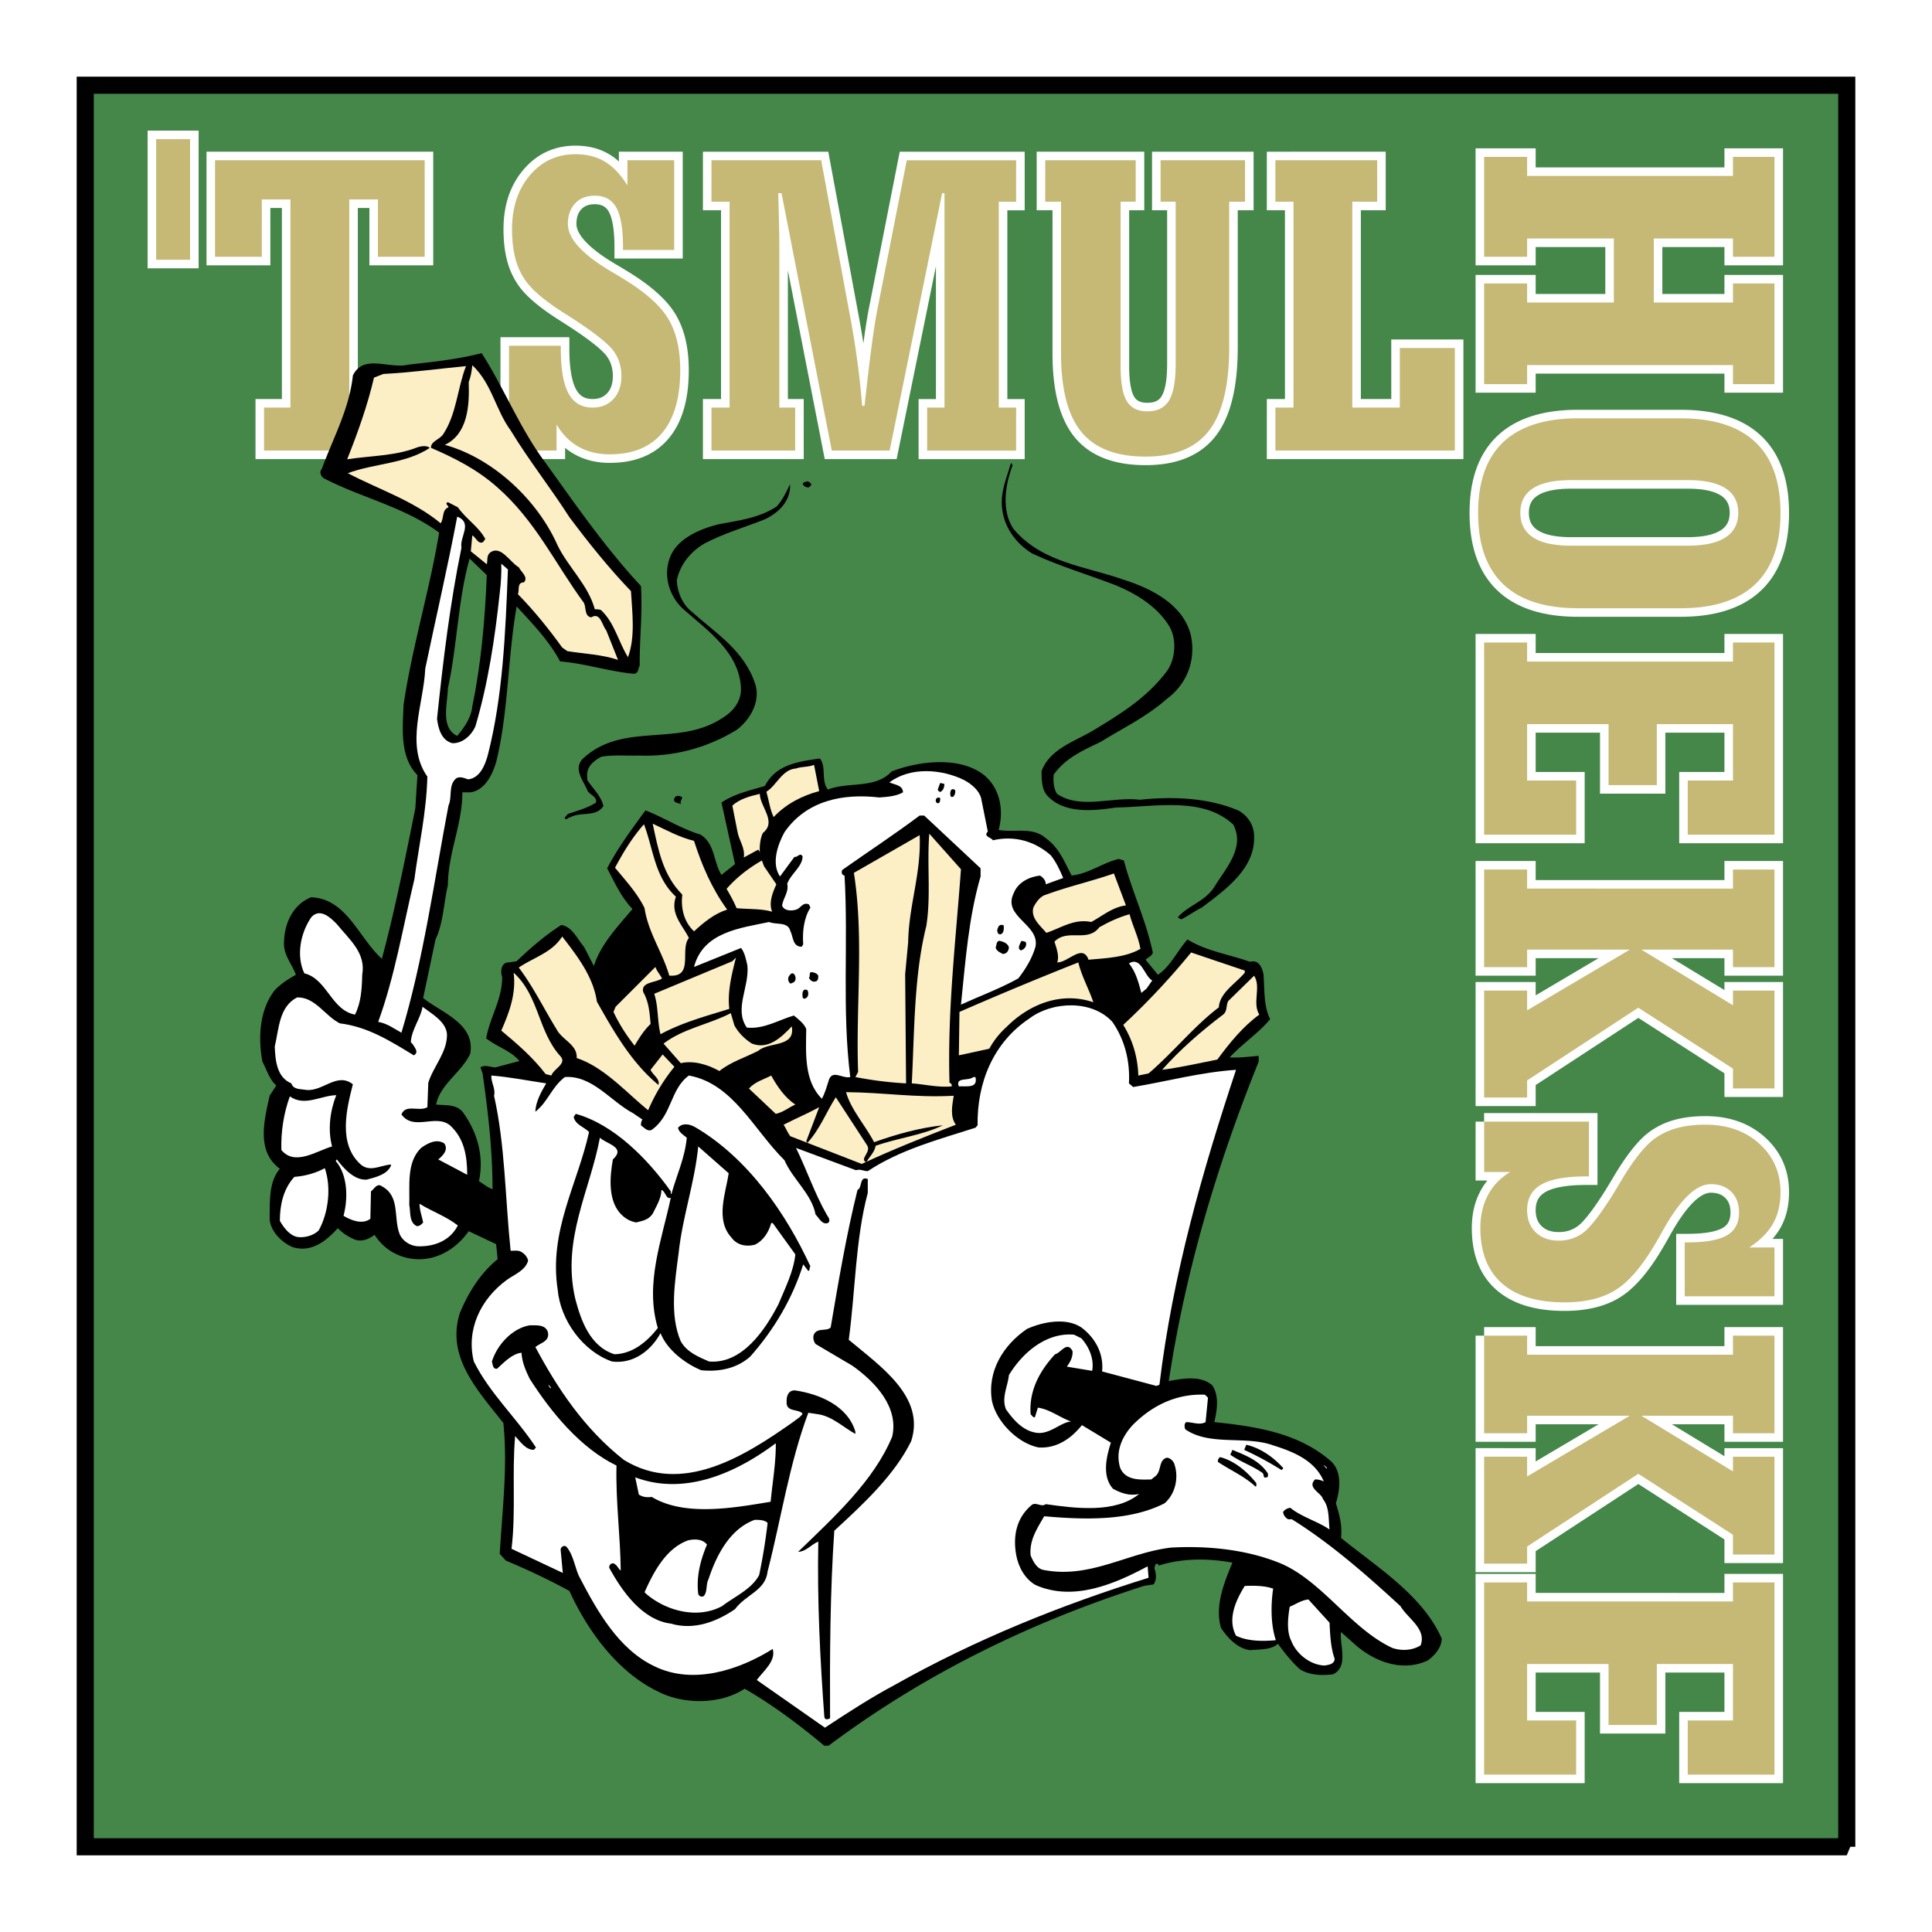
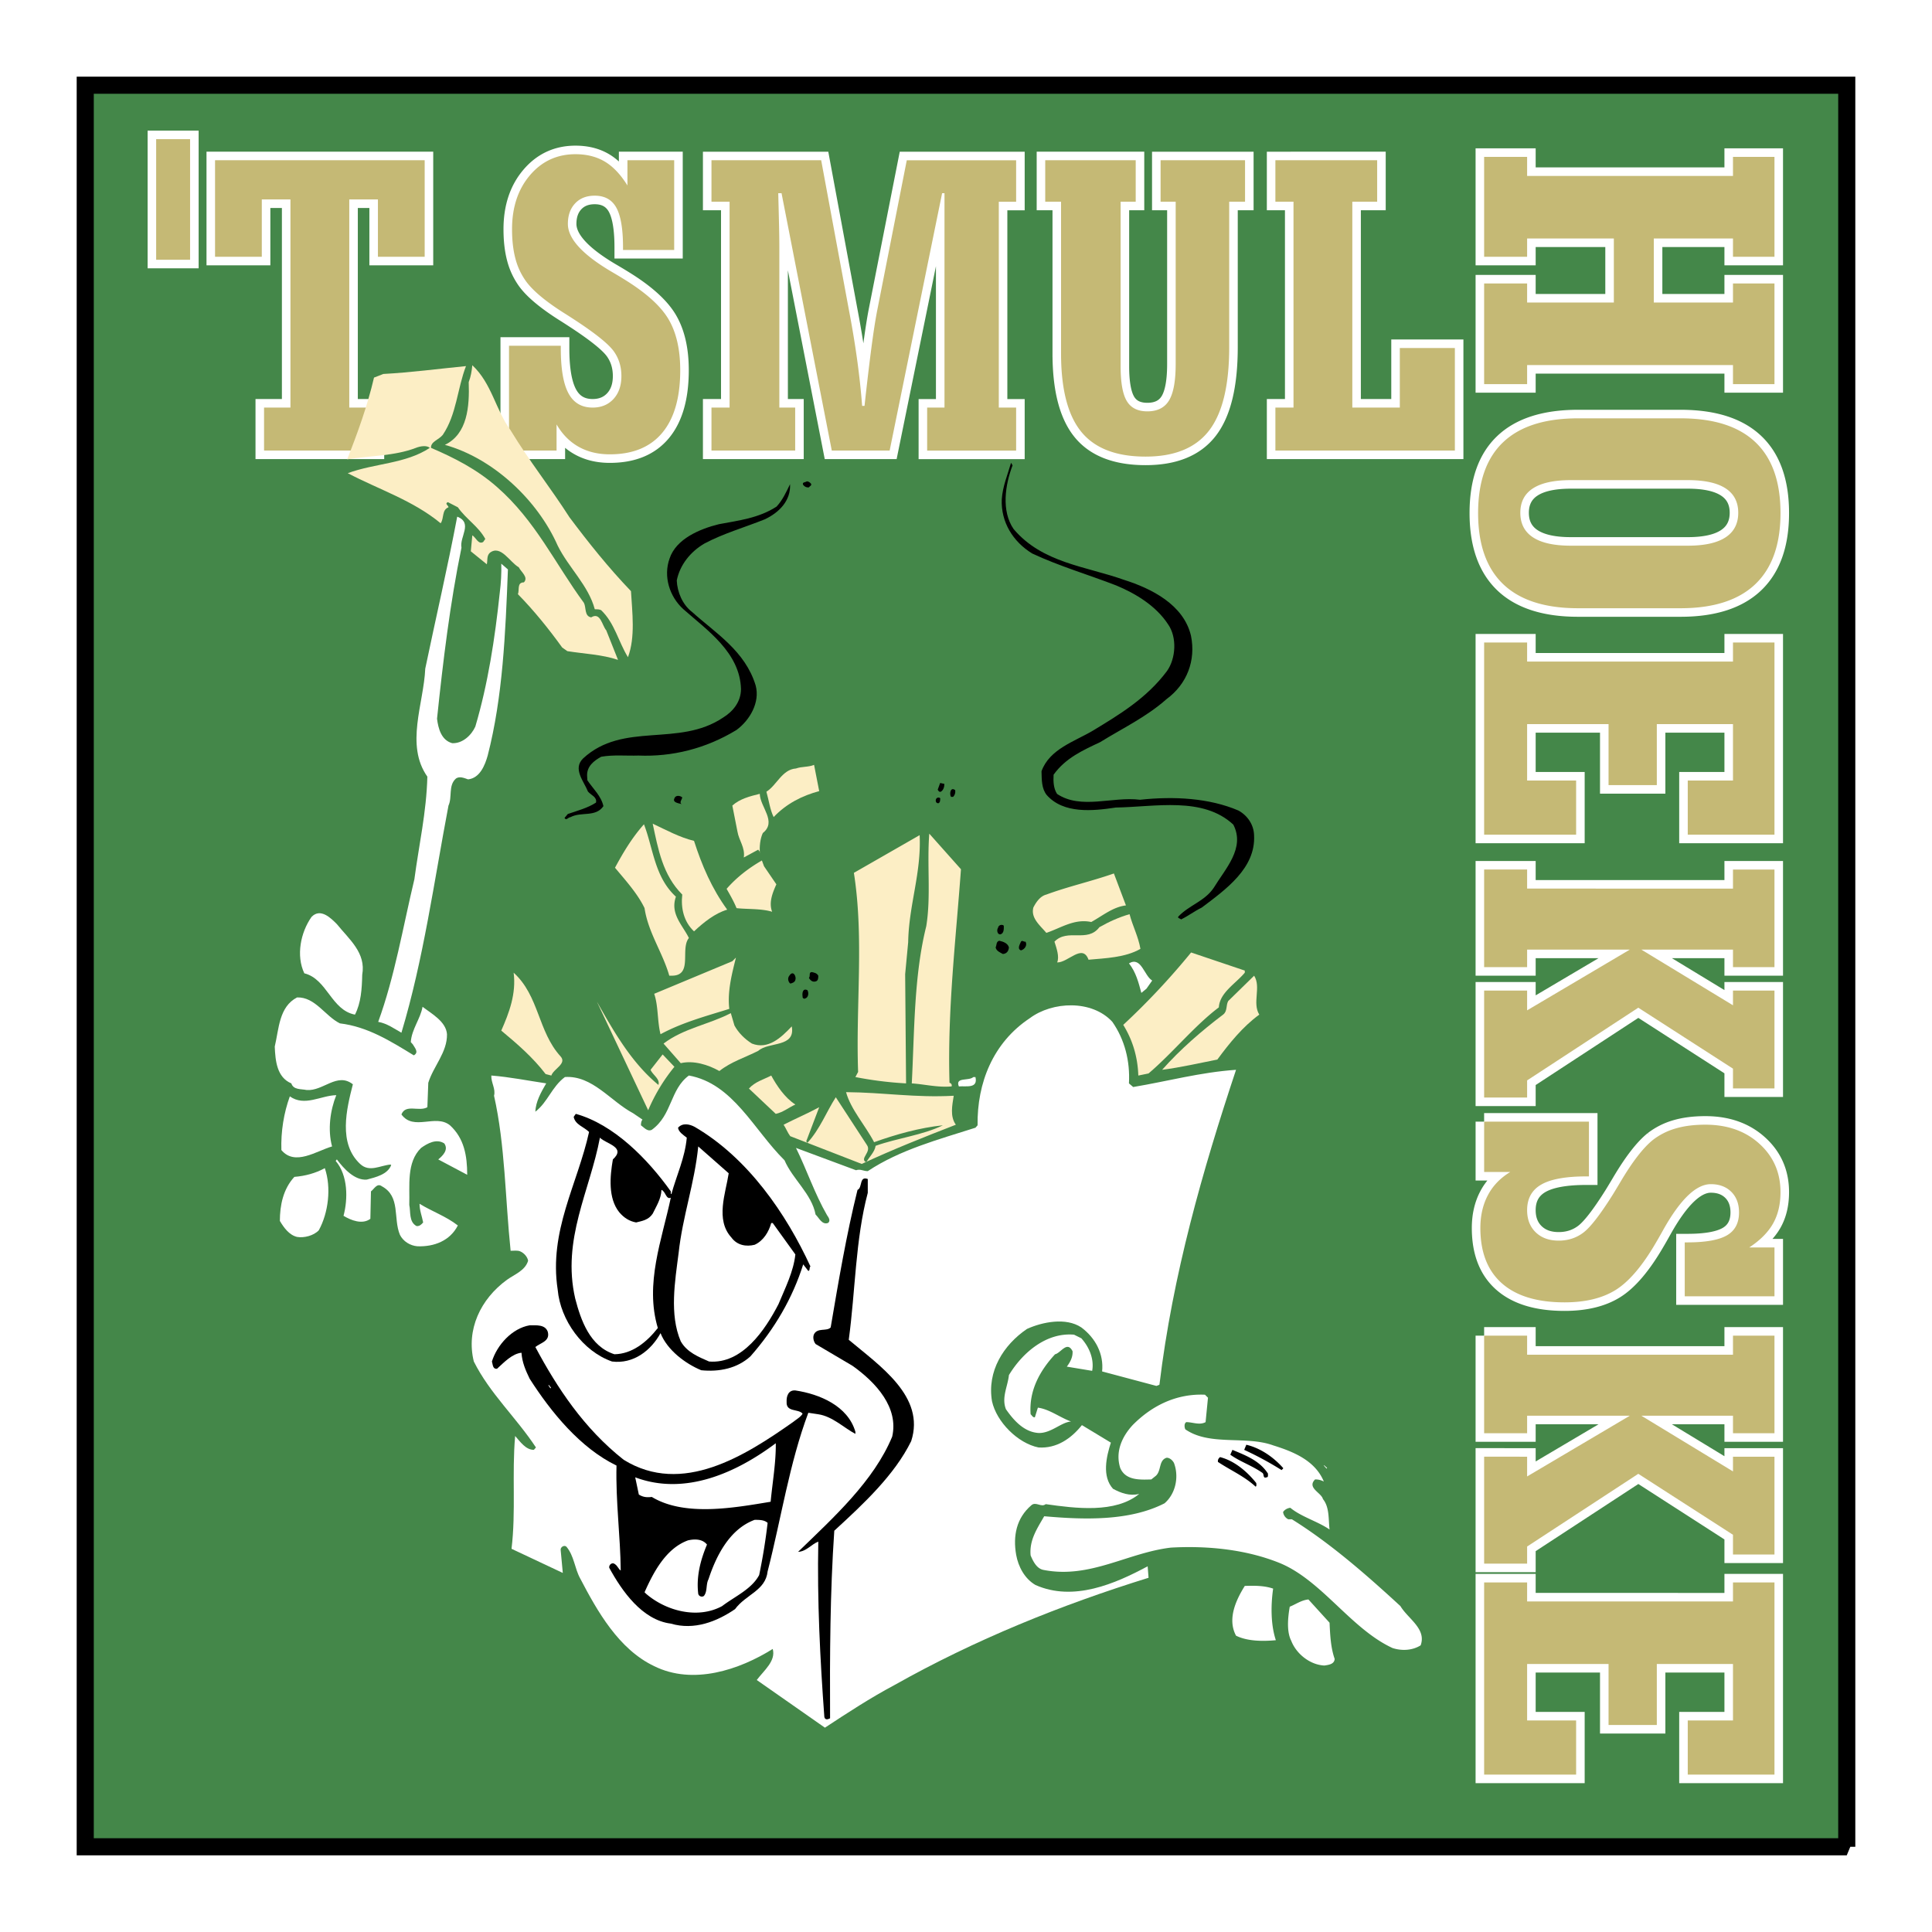
<svg xmlns="http://www.w3.org/2000/svg" width="2500" height="2500" viewBox="0 0 192.756 192.756">
  <g fill-rule="evenodd" clip-rule="evenodd">
    <path fill="#fff" d="M0 0h192.756v192.756H0V0z" />
    <path fill="#448749" stroke="#000" stroke-width="1.706" stroke-miterlimit="2.613" d="M184.252 184.252H8.504V8.504h175.748v175.748z" />
    <path fill="#e1d384" stroke="#fff" stroke-width="1.706" stroke-miterlimit="2.613" d="M15.58 13.881h3.385v12.038H15.58V13.881zM42.37 15.988v9.63h-4.664V19.9h-2.859v20.765h2.633v4.288H26.345v-4.288h2.633V19.9H26.12v5.718h-4.664v-9.63H42.37zM50.785 44.953V34.496h5.166v.261c0 2.042.255 3.537.767 4.485.51.949 1.312 1.422 2.407 1.422.863 0 1.557-.286 2.083-.857.525-.572.789-1.335.789-2.291 0-.94-.254-1.76-.757-2.463-.505-.701-1.694-1.674-3.568-2.919a85.81 85.81 0 0 0-1.166-.758c-1.928-1.196-3.26-2.286-3.993-3.268a6.776 6.776 0 0 1-1.08-2.271c-.23-.851-.346-1.839-.346-2.965 0-2.192.595-3.988 1.785-5.387 1.191-1.399 2.705-2.1 4.541-2.1 1.134 0 2.112.249 2.937.742.826.495 1.574 1.288 2.249 2.377v-2.517h4.665v8.953h-5.105v-.26c0-1.82-.22-3.135-.658-3.944-.439-.809-1.163-1.213-2.168-1.213-.821 0-1.471.258-1.953.77s-.723 1.195-.723 2.046c0 1.46 1.438 3.042 4.313 4.744.546.318.956.565 1.229.737 2.201 1.345 3.695 2.679 4.484 4.003.788 1.324 1.184 3.026 1.184 5.109 0 2.734-.599 4.816-1.794 6.249-1.195 1.431-2.939 2.147-5.229 2.147-1.181 0-2.218-.25-3.111-.752-.894-.5-1.628-1.244-2.204-2.231v2.606h-4.744v.002zM77.755 24.698v15.967h1.58v4.288h-8.351v-4.288h1.806V20.126h-1.806v-4.138h10.945l2.789 15.058c.318 1.662.584 3.28.801 4.854.216 1.575.382 3.106.497 4.593h.238c.244-2.238.471-4.155.681-5.752.209-1.596.407-2.87.595-3.825l2.939-14.927h10.911v4.138h-1.73v20.539h1.73v4.288h-8.878v-4.288h1.73v-21.39h-.238L88.76 44.953h-5.772l-5.013-25.677h-.329c.028 1.099.054 2.104.075 3.014.022.911.034 1.714.034 2.408zM105.861 35.256v-15.13h-1.578v-4.138h9.027v4.138h-1.506V36.53c0 1.641.207 2.803.619 3.486.41.684 1.092 1.025 2.045 1.025 1.006 0 1.729-.363 2.168-1.09s.662-1.938.662-3.637V20.126h-1.506v-4.138h8.426v4.138h-1.58v14.505c0 3.801-.666 6.571-1.998 8.312-1.334 1.743-3.449 2.612-6.346 2.612-2.928 0-5.064-.822-6.412-2.471s-2.021-4.256-2.021-7.828zM127.246 44.953v-4.288h1.807V20.126h-1.807v-4.138H137.4v4.138h-2.48v20.539h4.74v-5.943h5.492v10.231h-17.906zM148.072 15.65h4.289v1.903H172.9V15.65h4.139v9.967H172.9v-1.825H165v6.391h7.9v-1.902h4.139v10.043H172.9v-1.902h-20.539v1.902h-4.289V28.281h4.289v1.902h8.653v-6.391h-8.653v1.825h-4.289V15.65zM152.947 53.612c-.844-.554-1.264-1.371-1.264-2.45s.42-1.894 1.264-2.44c.846-.547 2.104-.82 3.777-.82h11.662c1.672 0 2.93.273 3.773.82.844.546 1.266 1.361 1.266 2.44s-.422 1.896-1.266 2.45c-.844.554-2.102.832-3.773.832h-11.662c-1.673 0-2.931-.278-3.777-.832zm14.727 7.071c3.285 0 5.77-.799 7.447-2.395 1.678-1.598 2.52-3.963 2.52-7.099s-.838-5.497-2.51-7.078c-1.67-1.583-4.158-2.374-7.457-2.374h-10.236c-3.301 0-5.787.791-7.459 2.374-1.672 1.582-2.508 3.942-2.508 7.078 0 3.135.836 5.501 2.508 7.099 1.672 1.596 4.158 2.395 7.459 2.395h10.236zM148.072 64.104h4.289v1.902H172.9v-1.902h4.139v19.174h-8.652v-5.403h4.513v-5.63h-7.599v6.087h-4.815v-6.087h-8.125v5.63h4.889v5.403h-9.178V64.104zM148.072 86.753h4.289v1.902H172.9v-1.902h4.139v9.739H172.9v-1.75h-9.144l9.144 5.556v-1.466h4.139v9.757H172.9v-1.969l-9.447-6.082-11.092 7.255v1.71h-4.289V98.832h4.289v1.97l10.248-6.06h-10.248v1.75h-4.289v-9.739zM148.072 111.906h10.457v5.464h-.26c-2.043 0-3.537.269-4.486.809-.947.539-1.422 1.393-1.422 2.559 0 .918.285 1.653.855 2.208.572.554 1.338.831 2.293.831.939 0 1.76-.267 2.461-.798.703-.53 1.676-1.786 2.922-3.765.172-.278.424-.695.756-1.252 1.199-2.035 2.287-3.447 3.268-4.236a6.792 6.792 0 0 1 2.271-1.142c.852-.249 1.84-.374 2.965-.374 2.193 0 3.99.637 5.387 1.907 1.4 1.271 2.102 2.877 2.102 4.821 0 1.213-.248 2.256-.742 3.133-.496.878-1.287 1.673-2.377 2.389h2.518v4.87h-8.953v-5.377h.258c1.82 0 3.135-.233 3.945-.699.809-.467 1.213-1.229 1.213-2.292 0-.857-.258-1.543-.77-2.053-.514-.51-1.195-.765-2.047-.765-1.461 0-3.043 1.523-4.746 4.563-.316.568-.562.998-.736 1.289-1.344 2.307-2.68 3.872-4.002 4.699-1.324.828-3.027 1.241-5.109 1.241-2.734 0-4.816-.634-6.248-1.899s-2.148-3.104-2.148-5.521c0-1.238.252-2.329.752-3.274.5-.947 1.244-1.717 2.232-2.314h-2.607v-5.022h-.002zM148.072 133.257h4.289v1.902H172.9v-1.902h4.139v9.738H172.9v-1.75h-9.144l9.144 5.558v-1.467h4.139v9.758H172.9v-1.969l-9.447-6.082-11.092 7.254v1.709h-4.289v-10.671l4.289.001v1.969l10.248-6.06h-10.248v1.75h-4.289v-9.738zM148.072 157.879h4.289v1.9H172.9v-1.9h4.139v19.173h-8.652v-5.404h4.513v-5.629h-7.599v6.086h-4.815v-6.086h-8.125v5.629h4.889v5.404h-9.178v-19.173z" />
    <path fill="#c5b975" d="M15.58 13.881h3.385v12.038H15.58V13.881zM42.37 15.988v9.63h-4.664V19.9h-2.859v20.765h2.633v4.288H26.345v-4.288h2.633V19.9H26.12v5.718h-4.664v-9.63H42.37zM50.785 44.953V34.496h5.166v.261c0 2.042.255 3.537.767 4.485.51.949 1.312 1.422 2.407 1.422.863 0 1.557-.286 2.083-.857.525-.572.789-1.335.789-2.291 0-.94-.254-1.76-.757-2.463-.505-.701-1.694-1.674-3.568-2.919a85.81 85.81 0 0 0-1.166-.758c-1.928-1.196-3.26-2.286-3.993-3.268a6.776 6.776 0 0 1-1.08-2.271c-.23-.851-.346-1.839-.346-2.965 0-2.192.595-3.988 1.785-5.387 1.191-1.399 2.705-2.1 4.541-2.1 1.134 0 2.112.249 2.937.742.826.495 1.574 1.288 2.249 2.377v-2.517h4.665v8.953h-5.105v-.26c0-1.82-.22-3.135-.658-3.944-.439-.809-1.163-1.213-2.168-1.213-.821 0-1.471.258-1.953.77s-.723 1.195-.723 2.046c0 1.46 1.438 3.042 4.313 4.744.546.318.956.565 1.229.737 2.201 1.345 3.695 2.679 4.484 4.003.788 1.324 1.184 3.026 1.184 5.109 0 2.734-.599 4.816-1.794 6.249-1.195 1.431-2.939 2.147-5.229 2.147-1.181 0-2.218-.25-3.111-.752-.894-.5-1.628-1.244-2.204-2.231v2.606h-4.744v.002zM77.755 24.698v15.967h1.58v4.288h-8.351v-4.288h1.806V20.126h-1.806v-4.138h10.945l2.789 15.058c.318 1.662.584 3.28.801 4.854.216 1.575.382 3.106.497 4.593h.238c.244-2.238.471-4.155.681-5.752.209-1.596.407-2.87.595-3.825l2.939-14.927h10.911v4.138h-1.73v20.539h1.73v4.288h-8.878v-4.288h1.73v-21.39h-.238L88.76 44.953h-5.772l-5.013-25.677h-.329c.028 1.099.054 2.104.075 3.014.022.911.034 1.714.034 2.408zM105.861 35.256v-15.13h-1.578v-4.138h9.027v4.138h-1.506V36.53c0 1.641.207 2.803.619 3.486.41.684 1.092 1.025 2.045 1.025 1.006 0 1.729-.363 2.168-1.09s.662-1.938.662-3.637V20.126h-1.506v-4.138h8.426v4.138h-1.58v14.505c0 3.801-.666 6.571-1.998 8.312-1.334 1.743-3.449 2.612-6.346 2.612-2.928 0-5.064-.822-6.412-2.471s-2.021-4.256-2.021-7.828zM127.246 44.953v-4.288h1.807V20.126h-1.807v-4.138H137.4v4.138h-2.48v20.539h4.74v-5.943h5.492v10.231h-17.906zM148.072 15.65h4.289v1.903H172.9V15.65h4.139v9.967H172.9v-1.825H165v6.391h7.9v-1.902h4.139v10.043H172.9v-1.902h-20.539v1.902h-4.289V28.281h4.289v1.902h8.653v-6.391h-8.653v1.825h-4.289V15.65zM152.947 53.612c-.844-.554-1.264-1.371-1.264-2.45s.42-1.894 1.264-2.44c.846-.547 2.104-.82 3.777-.82h11.662c1.672 0 2.93.273 3.773.82.844.546 1.266 1.361 1.266 2.44s-.422 1.896-1.266 2.45c-.844.554-2.102.832-3.773.832h-11.662c-1.673 0-2.931-.278-3.777-.832zm14.727 7.071c3.285 0 5.77-.799 7.447-2.395 1.678-1.598 2.52-3.963 2.52-7.099s-.838-5.497-2.51-7.078c-1.67-1.583-4.158-2.374-7.457-2.374h-10.236c-3.301 0-5.787.791-7.459 2.374-1.672 1.582-2.508 3.942-2.508 7.078 0 3.135.836 5.501 2.508 7.099 1.672 1.596 4.158 2.395 7.459 2.395h10.236zM148.072 64.104h4.289v1.902H172.9v-1.902h4.139v19.174h-8.652v-5.403h4.513v-5.63h-7.599v6.087h-4.815v-6.087h-8.125v5.63h4.889v5.403h-9.178V64.104zM148.072 86.753h4.289v1.902H172.9v-1.902h4.139v9.739H172.9v-1.75h-9.144l9.144 5.556v-1.466h4.139v9.757H172.9v-1.969l-9.447-6.082-11.092 7.255v1.71h-4.289V98.832h4.289v1.97l10.248-6.06h-10.248v1.75h-4.289v-9.739zM148.072 111.906h10.457v5.464h-.26c-2.043 0-3.537.269-4.486.809-.947.539-1.422 1.393-1.422 2.559 0 .918.285 1.653.855 2.208.572.554 1.338.831 2.293.831.939 0 1.76-.267 2.461-.798.703-.53 1.676-1.786 2.922-3.765.172-.278.424-.695.756-1.252 1.199-2.035 2.287-3.447 3.268-4.236a6.792 6.792 0 0 1 2.271-1.142c.852-.249 1.84-.374 2.965-.374 2.193 0 3.99.637 5.387 1.907 1.4 1.271 2.102 2.877 2.102 4.821 0 1.213-.248 2.256-.742 3.133-.496.878-1.287 1.673-2.377 2.389h2.518v4.87h-8.953v-5.377h.258c1.82 0 3.135-.233 3.945-.699.809-.467 1.213-1.229 1.213-2.292 0-.857-.258-1.543-.77-2.053-.514-.51-1.195-.765-2.047-.765-1.461 0-3.043 1.523-4.746 4.563-.316.568-.562.998-.736 1.289-1.344 2.307-2.68 3.872-4.002 4.699-1.324.828-3.027 1.241-5.109 1.241-2.734 0-4.816-.634-6.248-1.899s-2.148-3.104-2.148-5.521c0-1.238.252-2.329.752-3.274.5-.947 1.244-1.717 2.232-2.314h-2.607v-5.022h-.002zM148.072 133.257h4.289v1.902H172.9v-1.902h4.139v9.738H172.9v-1.75h-9.144l9.144 5.558v-1.467h4.139v9.758H172.9v-1.969l-9.447-6.082-11.092 7.254v1.709h-4.289v-10.671l4.289.001v1.969l10.248-6.06h-10.248v1.75h-4.289v-9.738zM148.072 157.879h4.289v1.9H172.9v-1.9h4.139v19.173h-8.652v-5.404h4.513v-5.629h-7.599v6.086h-4.815v-6.086h-8.125v5.629h4.889v5.404h-9.178v-19.173z" />
    <path d="M76.297 51.815c-2.007.806-4.103 1.397-6.025 2.418-1.4.825-2.436 2.123-2.751 3.679.048 1.157.577 2.414 1.513 3.133 2.385 2.142 5.313 3.909 6.357 7.339.46 1.696-.593 3.483-1.918 4.451-3.074 1.871-6.432 2.683-9.767 2.547-1.24.039-2.495-.096-3.722.118-.738.4-1.444.965-1.409 1.896l.028.453c.558.839 1.374 1.555 1.6 2.581-.781 1.138-2.209.521-3.295 1.103-.222 0-.41.384-.586.073l.328-.393c.936-.321 1.976-.594 2.81-1.135.139-.554-.514-.758-.798-1.102-.422-1.053-1.543-2.273-.486-3.307 4.022-3.708 9.516-1.09 13.959-4.07.993-.612 1.789-1.575 1.794-2.851-.106-3.65-3.373-5.864-5.751-7.97-1.384-1.251-2.015-3.273-1.375-5.053.652-1.979 3.058-2.968 4.924-3.426 1.939-.367 3.954-.592 5.75-1.755.59-.634.961-1.439 1.347-2.24.085 1.649-1.087 2.835-2.527 3.511zM80.919 48.264c.09.181-.15.241-.211.361-.24.03-.421-.061-.572-.241-.15-.301.211-.241.361-.36.151 0 .301.089.422.24zM101.023 46.429c-.732 1.918-1.143 4.547.107 6.357 2.865 3.384 7.199 3.708 11.014 5.065 2.715.862 5.947 2.458 6.682 5.583.494 2.457-.389 4.807-2.436 6.315-2.049 1.811-4.396 2.91-6.617 4.289-1.725.819-3.449 1.573-4.656 3.254-.041.711 0 1.379.346 1.918 2.393 1.594 5.518.236 8.277.582 3.383-.366 6.916-.172 9.826 1.078.928.517 1.531 1.443 1.553 2.478.172 3.277-2.846 5.41-5.217 7.199-.709.345-1.357.841-2.068 1.186-.086-.107-.41-.13-.258-.302 1.098-1.143 2.607-1.509 3.512-2.845 1.164-1.918 3.168-3.966 1.961-6.314-3.039-2.824-7.758-1.768-11.723-1.704-2.307.346-5.217.647-6.896-1.25-.518-.646-.496-1.53-.518-2.371.797-2.22 3.318-2.974 5.129-4.052 2.629-1.595 5.367-3.232 7.391-5.948.885-1.25 1.016-3.362.109-4.655-1.207-1.854-3.254-3.082-5.172-3.88-2.781-1.077-5.668-1.918-8.385-3.189-1.939-1.186-3.125-3.147-3.039-5.389.086-1.314.582-2.457.928-3.664l.15.259z" />
-     <path d="M48.056 35.233c2.288 3.581 3.792 7.493 6.38 10.954 3.009 4.183 5.928 8.426 9.509 12.279.181 2.648-.15 5.266-.12 7.944-.181.301-.09.783-.602.812-2.528-.24-4.815-1.023-7.343-1.234-1.054-1.986-2.708-3.731-4.333-5.476-.903 5.084-.813 10.562-2.047 15.528-.361 1.204-1.083 2.769-2.528 3.009h-.842c0 3.221-1.415 5.989-1.445 9.269-.421 1.805-.451 3.761-1.233 5.416l-1.234 5.839c1.835 1.475 5.237 2.558 4.695 5.567-.873 1.865-2.98 3.01-3.401 5.056.964.12 2.017-.061 2.679.782 1.384 1.925 2.136 4.304 1.595 6.861.452.301.873.632 1.354.812 0-3.912-.452-7.794-.993-11.556l-.21-.603c.452-.301.993 0 1.504 0l2.377-.632c-.782-.993-2.227-1.414-3.31-2.257.361-2.107 1.595-3.853 1.595-6.139-.211-.572-.091-1.505.723-1.446l.722-.119c1.414-1.355 2.889-2.619 4.454-3.612 1.113.181 1.595 1.415 2.257 2.167l.993 1.926c.662-2.137 2.377-3.942 3.852-5.688-1.173-1.234-1.805-2.709-2.528-4.062 1.054-2.017 2.438-3.882 3.822-5.778 1.866.722 3.551 1.836 5.477 2.408 1.475.903 1.295 2.738 2.106 4.032l1.354-1.083-1.354-6.139c1.294-.873 2.829-1.204 4.333-1.655 1.114-2.167 3.401-2.438 5.477-2.739.692.782.091 2.228.813 3.1 2.017-.813 4.725-.031 6.35-1.806 2.708-1.054 6.891-1.565 9.298.421 1.566 1.354 1.896 3.491 1.385 5.417 1.656.271 3.4-.331 4.695.812 1.354.964 1.896 2.438 2.586 3.731 1.717-.18 3.072-1.264 4.695-1.654l.512.149c.844 3.161 2.197 5.928 2.891 9.179-.061.361-.482.482-.725.722l1.234 1.506c1.264-.843 1.928-2.378 2.949-3.522 1.896 1.174 4.154 1.476 6.23 2.228.902-.241 1.203.571 1.354 1.232.119 1.536 0 3.16.662 4.485-1.113 1.384-2.738 2.408-4.033 3.822.904.06 2.107-.091 2.891-.15v.571c-4.094 10.171-7.283 20.705-8.969 31.87 1.324-.241 3.16-.603 4.334.42.721 1.053.482 2.498.211 3.672 4.242.452 8.396 1.084 11.646 3.912 1.143 1.084.871 2.918.482 4.184.328 1.082.66 2.196.51 3.461 3.551 2.888 8.154 5.718 10.051 10.051-.029.902-.691 1.656-1.383 2.167-2.527 1.203-5.357.12-7.283-1.596l-1.385-1.233c-.15 1.354.781 3.431-.783 4.214-1.145.15-2.406.091-3.338-.513-.814-.752-1.537-1.655-2.168-2.527-.693.632-1.836.543-2.799.632-1.203-.149-2.227-1.204-2.889-2.227-.633-2.228.33-4.516 1.143-6.501-2.406-.451-5.086-.451-7.373.301 0 .152.061-.15-.061-.15-.33-.15-.24.242-.359.361.18.543.27 1.144-.061 1.656l-.965.15c-11.193 3.58-21.786 8.695-31.477 15.948h-.421c-2.558-2.137-5.176-4.092-7.945-5.687-2.438 1.595-6.109 1.595-8.667.27-4.093-1.985-7.042-6.138-8.818-10.021-2.076-1.144-4.213-2.135-6.349-3.039l-.603-.661c.241-4.304.813-8.667.361-13.062-2.528-3.22-5.748-6.59-4.333-10.984.812-1.955 1.986-3.911 3.762-5.356l-.149-1.501-2.737-1.293c-1.145 1.624-2.89 2.768-4.906 2.798-1.836 0-3.491-.873-4.484-2.437-.511.391-1.173.691-1.865.511a4.906 4.906 0 0 1-1.806-1.175c-1.113 1.234-2.588 2.469-4.484 1.897-1.113-.452-2.287-1.625-2.316-2.889.03-1.776-.091-3.612 1.022-4.937-2.407-1.746-1.535-4.935-1.022-7.283l.662-1.021c-.722-.663-.933-1.565-1.384-2.378-.452-2.468-.271-5.206 1.234-7.133.631-.661 1.354-1.113 2.107-1.534-.392-1.114-1.325-2.046-1.175-3.4.061-1.776.903-3.612 2.68-4.334 3.55.121 4.755 4.033 7.071 6.14 1.324-4.906 2.317-9.961 3.341-15.017l.21-3.311c-1.776-1.806-1.475-4.634-1.384-7.012.873-5.869 2.588-11.375 3.55-17.184-3.52-2.588-7.733-3.46-11.495-5.417-.332-.211-.482-.663-.211-.934 1.114-3.069 2.738-5.958 3.1-9.329 1.083-2.197 3.581-.602 5.567-1.083 2.466-.269 4.964-.54 7.281-1.142z" />
    <path d="M50.946 42.938c1.805 2.979 4.002 5.748 5.868 8.667 1.896 2.529 3.913 5.057 6.139 7.373.121 2.107.452 4.574-.301 6.591-.963-1.565-1.324-3.401-2.679-4.694-.18-.091-.421-.091-.632-.091-.632-2.377-2.618-4.153-3.701-6.349-2.017-4.575-6.47-8.727-11.255-10.051 2.257-1.084 2.467-3.823 2.378-6.26.209-.541.3-1.083.36-1.685 1.957 1.834 2.317 4.452 3.823 6.499z" fill="#fceec5" />
    <path d="M46.492 36.527c-.873 2.257-.933 4.815-2.317 6.861-.421.512-1.203.662-1.173 1.294 2.317.993 4.574 2.137 6.59 3.912 3.852 3.371 5.808 7.674 8.667 11.557.241.48.03 1.324.722 1.444.933-.572 1.083.812 1.505 1.294l1.174 2.949c-1.596-.542-3.372-.602-5.057-.873l-.512-.36c-1.324-1.836-2.798-3.672-4.423-5.327.181-.391-.121-1.174.602-1.174.481-.512-.271-1.023-.511-1.505-.903-.512-1.806-2.287-2.889-1.444-.332.301-.21.783-.301 1.144l-1.596-1.294.151-1.595c.331.181.602.963 1.083.663l.211-.301c-.692-1.264-1.896-1.956-2.738-3.16l-.994-.512c-.36.151.061.332.061.512-.693.271-.421 1.083-.783 1.595-2.769-2.287-6.169-3.37-9.269-4.996 2.678-.993 5.778-.932 8.186-2.527-.301-.271-.933-.181-1.385 0-2.106.812-4.574.782-6.861 1.143 1.053-2.648 2.017-5.326 2.679-8.155l.933-.361c2.797-.152 5.476-.513 8.245-.784z" fill="#fceec5" />
    <path d="M46.041 54.644c-1.144 5.568-1.836 11.286-2.438 17.064.12.962.421 2.136 1.504 2.437 1.023.06 1.927-.782 2.317-1.655 1.264-4.273 1.956-8.787 2.438-13.361.12-.933.181-1.986.15-2.889l.663.572c-.242 6.38-.513 12.73-2.017 18.567-.271.964-.783 2.258-1.957 2.378-.361-.12-.873-.361-1.234-.061-.752.692-.331 1.837-.722 2.679-1.444 7.583-2.498 15.377-4.695 22.66-.752-.422-1.444-.933-2.317-1.083 1.655-4.544 2.467-9.448 3.611-14.234.451-3.4 1.204-6.681 1.294-10.231-2.227-3.16-.36-7.283-.21-10.774 1.053-5.056 2.227-10.081 3.189-15.167 1.597.63.213 2.015.424 3.098z" fill="#fff" />
    <path d="M48.568 57.382c-.18 4.484-.572 8.877-1.444 13.091-.121 1.144-.782 2.077-1.505 2.95-1.715-.813-.962-3.221-.933-4.755.933-4.214.994-8.817 2.167-12.94l1.715 1.654z" fill="#448749" />
    <path d="M81.731 78.93c-1.685.452-3.25 1.233-4.544 2.588-.361-.723-.481-1.685-.722-2.528 1.023-.632 1.564-2.227 2.95-2.317.571-.211 1.233-.121 1.805-.361l.511 2.618z" fill="#fceec5" />
-     <path d="M97.891 79.652l.662 3.31c-.48.512.332.572.512.874 2.168-.512 4.215.12 5.779 1.503.541.693.902 1.475 1.232 2.258l-1.744.632c.029-.361-.271-.692-.572-.873-1.053.121-2.195.663-2.617 1.746-1.174 2.376 2.617 3.099 2.166 5.356-.33 1.143-.963 2.196-1.715 3.159-1.836 1.023-3.822 1.746-5.718 2.618.452-4.363.753-8.667 1.957-12.79v-.812l-5.628-5.266h-.452c-2.527 1.896-5.146 3.611-7.704 5.416-.15.211-.061.542.21.572.392 6.711-.271 13.392.572 20.103-.752.181-1.716-.722-2.107.211-.211.662-.391 1.324-.722 1.955-1.806-1.773-1.595-4.604-1.565-6.951-.18-.541-.903-1.082-1.234-1.354-1.475.422-2.979 1.385-4.695 1.204-1.293-1.867.271-4.033.06-6.199-.15-.603-.24-1.235-.632-1.746l-4.694 1.896c.902-3.491 4.635-3.883 7.493-4.485.692.302 1.865-.06 2.106.874.302.542.211 1.595 1.144 1.595l.15-.241c-.09-1.264.061-2.618.722-3.671-.09-.121-.09-.361-.301-.361-.511-.12-.722.482-1.143.572-.482.151-1.205.12-1.385-.421.12-.782.693-1.323.512-2.166.36-.993 1.534-1.715 1.534-2.739-.271-.421-.51.15-.812.061l-1.444 1.956c-.874-1.293-.241-3.16.451-4.423 2.197-3.16 5.808-3.882 9.449-3.462.843-.059 1.685-.12 2.377-.511-.029-.752-.872-.752-1.354-.993 2.077-1.564 5.205-1.354 7.493-.21.695.388 1.448.99 1.657 1.803z" fill="#fff" />
    <path d="M94.22 78.208c0 .301-.09.631-.36.782-.151.06-.271-.121-.302-.21l.241-.662.421.09zM95.303 78.839c.031.271-.03.482-.21.663h-.21c-.181-.271-.061-1.054.42-.663z" />
    <path d="M75.803 79.201c.03 1.324 1.745 2.769.301 3.912-.271.603-.331 1.295-.301 2.017.06-.15-.091-.24-.151-.361l-1.444.782c.15-.992-.481-1.685-.633-2.588l-.51-2.588c.722-.663 1.745-.934 2.738-1.174z" fill="#fceec5" />
    <path d="M68.069 79.561c-.03.212-.331.513-.06.663-.15-.061-.963-.12-.722-.571.12-.362.601-.272.782-.092zM93.799 79.772c0 .15-.03.301-.151.361-.301.06-.36-.331-.21-.481.091-.12.452-.12.361.12z" />
    <path d="M69.243 83.895c.782 2.438 1.775 4.754 3.31 6.861-1.203.361-2.316 1.233-3.31 2.167-1.023-.962-1.325-2.317-1.174-3.671-1.956-1.956-2.407-4.544-2.949-7.072 1.354.632 2.648 1.354 4.123 1.715z" fill="#fceec5" />
    <path d="M67.437 89.462c-.602 1.715.662 2.829 1.294 4.122-.903 1.114.452 3.792-1.745 3.761h-.211c-.662-2.316-2.106-4.303-2.468-6.74-.691-1.444-1.896-2.769-2.948-4.032.812-1.504 1.685-2.979 2.889-4.333.932 2.407 1.052 5.266 3.189 7.222zM95.875 86.724c-.512 7.072-1.354 13.994-1.144 21.306.151.031.271.181.21.362-1.414.12-2.648-.211-3.972-.302.27-5.206.21-10.744 1.444-15.679.481-2.949.061-6.108.301-9.238l3.161 3.551zM90.609 94.006l-.301 3.189.091 10.895a36.605 36.605 0 0 1-5.056-.632l.271-.511c-.241-6.682.603-13.332-.422-19.863l6.561-3.761c.181 3.792-1.083 6.982-1.144 10.683zM76.225 86.423l1.233 1.806c-.361.812-.782 1.806-.421 2.738-1.083-.331-2.468-.241-3.551-.361-.27-.661-.631-1.293-.993-1.926 1.023-1.174 2.257-2.106 3.521-2.829l.211.572zM112.336 90.334c-1.293.152-2.318 1.023-3.461 1.655-1.686-.36-3.039.603-4.482 1.084-.633-.752-1.566-1.474-1.295-2.528.271-.542.693-1.143 1.295-1.293 2.195-.812 4.512-1.324 6.74-2.107l1.203 3.189z" fill="#fceec5" />
    <path d="M33.611 92.201c1.234 1.534 2.92 2.859 2.528 5.056-.031 1.414-.121 2.799-.723 3.973-2.377-.451-2.769-3.552-5.055-4.123-.842-1.776-.361-4.093.722-5.628.903-.934 1.957.15 2.528.722z" fill="#fff" />
    <path d="M112.697 91.208c.301 1.173.873 2.226 1.084 3.461-1.504.872-3.521.932-5.178 1.082-.602-1.654-2.045.302-3.129.271.24-.571-.061-1.413-.271-2.075 1.326-1.354 3.281.15 4.486-1.443.961-.543 1.956-.995 3.008-1.296z" fill="#fceec5" />
    <path d="M100.148 92.352c0 .24.061.782-.361.872-.301 0-.361-.451-.211-.662.029-.241.362-.391.572-.21z" />
-     <path d="M59.552 99.935c1.655 2.919 3.431 6.079 6.139 8.306.182-.602-.572-.992-.783-1.504l1.204-1.535 1.174 1.233a17.842 17.842 0 0 0-2.618 4.334c-2.197-1.775-4.394-4.304-7.133-5.206.091-1.354-1.475-1.806-2.016-2.89-1.265-2.045-2.287-4.183-3.762-6.139 1.444-.994 3.31-1.475 4.333-3.1 1.507 1.956 3.101 4.004 3.462 6.501z" fill="#fceec5" />
+     <path d="M59.552 99.935c1.655 2.919 3.431 6.079 6.139 8.306.182-.602-.572-.992-.783-1.504l1.204-1.535 1.174 1.233a17.842 17.842 0 0 0-2.618 4.334z" fill="#fceec5" />
    <path d="M100.66 94.519c-.029.36-.211.631-.602.661-.271-.15-.662-.301-.723-.661.121-.211.029-.572.361-.662.392.089.845.24.964.662zM102.314 93.946c.211.361-.09.782-.451.873-.42-.15-.09-.633 0-.873.151-.18.274.06.451 0z" />
    <path d="M124.193 97.045c-.934 1.114-2.496 1.987-2.59 3.461-2.436 1.837-4.604 4.545-7.012 6.592l-1.021.21c-.061-1.865-.572-3.551-1.504-5.057a71.98 71.98 0 0 0 6.77-7.222l5.357 1.806v.21zM72.763 100.656c-2.317.723-4.694 1.354-6.862 2.529-.33-1.294-.21-2.8-.631-4.034l7.795-3.249.36-.362c-.36 1.477-.873 3.311-.662 5.116z" fill="#fceec5" />
    <path d="M114.383 98.641l-.512.421c-.271-1.022-.541-2.076-1.234-2.948 1.234-.723 1.504 1.232 2.318 1.715l-.572.812z" fill="#fff" />
-     <path d="M109.086 99.995c-3.221-1.083-6.379.181-8.666 2.467a8.277 8.277 0 0 0-1.717 2.167l-3.038.663.061-4.334a366.92 366.92 0 0 1 11.856-4.937c.33 1.356 1.053 2.65 1.504 3.974zM66.052 97.617c-.631.452-2.167.331-1.866 1.385.542.933.633 2.047.723 3.159-.691.662-1.144 1.415-1.595 2.167-.812-1.022-1.565-2.196-2.106-3.37l.21-.512 3.972-3.972c.151.422.452.753.662 1.143z" fill="#fceec5" />
    <path d="M81.641 97.346c0 .212 0 .514-.271.573-.301.09-.542-.121-.663-.361.181-.181-.06-.572.301-.572.242.059.483.09.633.36z" />
    <path d="M55.941 105.412c.631.723-.723 1.233-.933 1.896l-.572-.15c-1.264-1.654-2.829-3.01-4.424-4.334.783-1.774 1.505-3.672 1.234-5.778 2.559 2.317 2.408 5.868 4.695 8.366z" fill="#fceec5" />
    <path d="M79.354 97.768c-.06.241-.331.331-.512.362-.241-.211-.27-.572-.09-.784.392-.602.722.092.602.422z" />
    <path d="M125.639 101.229c-1.656 1.203-3.01 2.888-4.184 4.483-1.836.36-3.641.782-5.508 1.023 1.775-2.017 3.973-3.913 6.08-5.507.451-.332.271-.934.512-1.354l2.586-2.529c.723 1.145-.209 2.711.514 3.884z" fill="#fceec5" />
    <path d="M80.558 98.791c.15.271.121.752-.271.843-.12.03-.241-.091-.211-.21-.059-.302 0-.874.482-.633z" />
    <path d="M33.912 102.102c2.77.331 5.057 1.775 7.374 3.19.541-.302.09-.752-.091-1.084l-.211-.24c.091-1.295.964-2.317 1.174-3.521.903.692 2.348 1.475 2.438 2.739.03 1.805-1.354 3.189-1.866 4.844l-.091 2.438c-.843.481-2.167-.361-2.588.722 1.234 1.686 3.401-.089 4.845 1.084 1.415 1.294 1.716 3.038 1.716 4.935l-2.889-1.533c.451-.363 1.053-.965.602-1.596-.783-.512-1.686 0-2.317.452-1.474 1.444-1.114 3.761-1.174 5.687.15.662-.06 1.686.722 2.105.301.032.481-.15.662-.359-.12-.633-.361-1.203-.361-1.866 1.264.782 2.619 1.233 3.822 2.166-.783 1.536-2.377 2.138-4.033 2.077-.722-.06-1.415-.481-1.746-1.143-.692-1.655.09-3.824-1.806-4.846-.481-.361-.782.301-1.083.511l-.06 2.739c-.813.602-1.926.15-2.678-.301.451-1.687.451-4.033-.783-5.477l.12-.15c.692.932 1.776 2.106 2.98 2.016.902-.241 2.076-.511 2.438-1.444l-.06-.061c-1.054.091-2.107.813-3.04-.06-2.197-2.047-1.354-5.479-.722-7.945-1.565-1.233-2.95.692-4.604.572-.571-.121-1.324 0-1.535-.663-1.445-.602-1.595-2.256-1.655-3.672.421-1.774.421-3.972 2.227-4.904 1.805-.061 2.799 1.865 4.273 2.588zM110.98 101.951c1.236 1.775 1.777 3.912 1.656 6.139l.422.362c3.43-.572 6.711-1.476 10.262-1.716-3.34 10.051-6.32 20.434-7.643 31.417l-.301.121-5.418-1.445c.18-1.744-.662-3.34-2.076-4.393-1.535-1.024-3.883-.542-5.416.149-2.348 1.596-4.004 4.215-3.492 7.224.451 2.047 2.559 4.182 4.635 4.604 1.805.12 3.248-.874 4.334-2.228l2.889 1.747c-.453 1.413-.904 3.368.211 4.604.781.421 1.654.753 2.617.511-2.377 1.957-6.35 1.445-9.328 1.022-.451.362-.994-.301-1.445.121-1.473 1.264-1.836 3.04-1.504 4.935.211 1.176.842 2.379 1.926 3.01 3.793 1.686 7.943-.119 11.193-1.865l.09 1.145c-8.727 2.708-17.303 6.169-25.367 10.712-2.378 1.265-4.635 2.739-6.922 4.244l-6.801-4.756c.722-.962 1.926-1.896 1.594-3.1-3.31 2.077-7.945 3.642-11.826 1.717-3.552-1.685-5.688-5.508-7.373-8.728-.572-1.023-.602-2.257-1.385-3.19-.241-.211-.632.06-.571.36l.21 2.258-5.116-2.408c.451-3.702.03-7.493.361-11.254.512.57 1.053 1.383 1.866 1.383l.21-.239c-1.986-3.01-4.604-5.388-6.199-8.577-.782-3.16.662-6.23 3.311-8.155.752-.541 1.805-.903 2.106-1.896-.061-.392-.421-.783-.782-.933-.271-.122-.632-.062-.963-.062-.542-5.177-.542-10.534-1.655-15.469.181-.691-.301-1.294-.271-2.016 1.866.15 3.641.512 5.477.782-.512.874-1.053 1.836-1.083 2.829 1.264-.993 1.625-2.467 2.949-3.461 2.739-.181 4.545 2.408 6.802 3.611l.933.633c-.121.15-.151.36-.151.571.332.241.662.662 1.083.451 2.047-1.474 1.806-4.032 3.702-5.417 4.423.812 6.44 5.388 9.54 8.457.812 1.896 2.708 3.34 3.1 5.416.33.301.632 1.053 1.234.842.301-.209.06-.57-.091-.78-1.233-2.138-2.016-4.514-3.098-6.711l5.988 2.226c.452-.15.722.091 1.174.091 3.22-2.138 7.071-3.16 10.744-4.333l.211-.241c-.061-4.213 1.533-8.246 5.205-10.683 2.256-1.685 6.198-1.864 8.242.362z" fill="#fff" />
    <path d="M73.275 102.312c.392.723 1.023 1.355 1.745 1.806 1.625.633 2.919-.601 3.974-1.716.391 2.139-2.287 1.506-3.341 2.439-1.293.662-2.708 1.083-3.882 2.016-1.114-.632-2.588-1.084-3.853-.783l-1.716-1.956c2.017-1.534 4.515-1.895 6.711-3.038l.362 1.232zM79.354 110.197c-.662.301-1.233.782-1.956.933l-2.679-2.527c.632-.692 1.475-.902 2.227-1.295.542.994 1.355 2.226 2.408 2.889z" fill="#fceec5" />
    <path d="M97.32 107.458c.27 1.174-.903.873-1.655.934-.392-.964.993-.512 1.444-.934h.211z" fill="#fff" />
    <path d="M95.153 109.323c-.15.964-.39 2.048.211 2.891-3.099 1.203-6.289 2.467-9.389 3.912l-7.133-2.77c-.27-.36-.42-.782-.662-1.143 1.174-.602 2.378-1.113 3.552-1.746l-1.294 3.4.12.151c1.264-1.385 1.896-3.101 2.829-4.545l3.1 4.756c.512.721-.783 1.354-.061 1.745.301-.572.843-1.024.934-1.656 2.197-.781 4.665-1.053 6.71-2.046-2.317.241-4.665.902-6.861 1.685-.873-1.685-2.318-3.249-2.799-4.994 3.792.03 6.861.571 10.743.36z" fill="#fceec5" />
    <path d="M33.551 109.265c-.603 1.504-.873 3.431-.421 5.115-1.565.452-3.702 1.986-5.056.361-.06-1.837.241-3.701.843-5.357 1.474 1.054 3.099-.09 4.634-.119z" fill="#fff" />
    <path d="M66.925 118.863c.03.092-.06.241.061.271.511-1.866 1.354-3.61 1.534-5.629-.391-.301-.812-.57-.872-.991.451-.512 1.143-.362 1.654-.09 5.327 3.1 9.149 8.695 11.556 13.932-.15.121 0 .362-.21.452l-.512-.662c-1.053 3.341-2.829 6.41-5.266 9.178-1.324 1.204-3.1 1.566-4.905 1.386-1.595-.661-3.401-2.017-4.063-3.702-.962 1.746-2.708 3.1-4.844 2.829-2.919-1.024-5.146-4.123-5.417-7.162-.902-5.868 1.986-10.533 3.13-15.739-.512-.511-1.385-.722-1.535-1.506l.211-.3c3.791 1.054 7.161 4.483 9.478 7.733z" />
    <path d="M61.147 115.675c-.301 1.714-.481 3.881.632 5.266.481.572 1.023.903 1.686 1.023.603-.15 1.234-.242 1.655-.873.361-.752.843-1.476.873-2.378.421.15.452.994.933.783-.873 4.153-2.619 8.577-1.294 13.001-1.113 1.414-2.558 2.588-4.333 2.617-2.437-.782-3.341-3.37-3.913-5.568-1.354-5.896 1.476-10.742 2.468-16.04.631.634 2.647.934 1.293 2.169zM72.703 117.058c-.301 1.986-1.354 4.635.271 6.41.572.783 1.475.934 2.316.723.874-.391 1.416-1.294 1.655-2.168h.151l2.257 3.132c-.181 1.715-1.023 3.37-1.686 4.966-1.324 2.557-3.611 5.987-6.921 5.717-1.023-.451-2.197-.902-2.829-2.017-1.143-2.679-.572-5.987-.21-8.817.391-3.642 1.594-6.951 1.956-10.623l3.04 2.677zM31.805 122.747c-.511.54-1.474.781-2.166.661-.783-.182-1.325-.933-1.716-1.595 0-1.565.332-3.19 1.445-4.395 1.083-.089 2.106-.361 3.039-.872.663 1.927.362 4.455-.602 6.201z" fill="#fff" />
    <path d="M86.577 119.014c-1.234 4.636-1.234 9.78-1.896 14.656 3.07 2.589 7.675 5.657 6.229 10.111-1.654 3.371-4.753 6.261-7.673 8.938-.421 6.141-.451 12.399-.421 18.719-.24.122-.512.181-.572-.15-.421-5.719-.722-11.615-.602-17.484-.691.271-1.204.993-2.016 1.024 3.611-3.492 7.553-7.072 9.389-11.496.662-2.89-1.595-5.387-3.972-7.072l-3.671-2.167c-.211-.271-.301-.692-.15-.993.361-.662 1.264-.241 1.655-.662.782-4.604 1.564-9.238 2.678-13.724.511-.211.15-1.414 1.023-1.083v1.383h-.001z" />
    <path d="M54.647 132.857c.271.963-.723 1.113-1.234 1.535 2.167 4.062 4.845 8.125 8.818 11.255 5.838 3.611 12.128-.42 16.882-3.762.332-.271.782-.512.962-.844-.421-.511-1.654-.119-1.594-1.172-.031-.572.18-1.205.872-1.145 2.407.361 5.236 1.535 5.989 4.123v.212c-1.143-.603-2.287-1.747-3.702-1.957l-.993-.15c-1.896 5.056-2.708 10.562-4.062 15.829-.211 1.926-2.167 2.288-3.25 3.762-1.807 1.234-4.062 2.137-6.41 1.444-2.858-.36-4.875-3.251-6.14-5.567-.06-.301.302-.602.573-.361.271.181.36.512.572.631-.031-3.43-.512-6.89-.421-10.471-3.611-1.745-6.531-5.327-8.667-8.667-.392-.812-.753-1.627-.813-2.589-.902.091-1.685.902-2.438 1.596-.452.06-.421-.452-.512-.723.512-1.655 2.017-3.311 3.762-3.609.693.001 1.535-.091 1.806.63z" />
    <path d="M107.883 133.52c.812.902 1.293 2.105 1.082 3.249l-2.527-.419c.332-.452.604-.935.572-1.537-.543-1.082-1.174.182-1.746.302-1.564 1.687-2.617 3.672-2.438 5.989.121.09.211.331.422.301l.301-.963c1.145.15 2.166.963 3.309 1.384-.961.061-1.953 1.145-3.188 1.145-1.445-.061-2.498-1.204-3.311-2.378-.451-1.174.182-2.258.301-3.4 1.385-2.287 3.762-4.274 6.498-4.032l.725.359zM54.708 138.214l.06-.029.21.27-.06.06-.21-.301zM120.521 139.449l-.24 2.437c-.602.331-1.293 0-1.926 0-.24.15-.182.541-.092.722 2.439 1.685 6.02.603 8.758 1.596 1.926.602 4.184 1.475 5.057 3.61a1.78 1.78 0 0 0-.873-.211c-.842.845.633 1.325.783 1.958.662.811.541 1.986.662 3.039-1.174-.812-2.828-1.265-3.914-2.167-.27.029-.57.18-.721.421a.92.92 0 0 0 .512.723h.361c3.82 2.377 7.402 5.507 10.834 8.667.752 1.264 2.617 2.257 2.016 3.912-.812.511-1.865.572-2.799.271-4.123-1.896-7.043-6.711-11.195-8.457-3.311-1.355-7.162-1.775-10.924-1.565-4.334.512-8.066 3.131-12.699 2.228-.691-.12-1.053-.873-1.295-1.445-.148-1.534.664-2.708 1.354-3.912 4.064.361 8.549.481 12.008-1.293 1.145-.994 1.445-2.709.934-4.033-.15-.271-.422-.512-.723-.512-.812.241-.512 1.294-1.082 1.806l-.453.36c-1.113.031-2.557.122-3.098-1.143-.514-1.625.18-3.129 1.232-4.273 1.986-2.016 4.455-3.16 7.223-3.038l.3.299zM76.887 149.83c-3.641.603-8.577 1.505-11.857-.48-.481.06-.873.029-1.294-.241l-.361-1.716c4.965 1.866 10.082-.451 14.024-3.401.029 1.896-.332 3.912-.512 5.838z" fill="#fff" />
    <path d="M128.016 146.46c.029.09-.09.121-.15.211a32.77 32.77 0 0 0-3.732-2.018l.211-.511c1.413.333 2.708 1.234 3.671 2.318zM126.51 147.031c-.029.121.061.361-.15.361-.391.15-.211-.331-.42-.451-1.023-.722-2.229-1.113-3.191-1.806l.211-.482c1.292.543 2.708 1.054 3.55 2.378zM125.338 147.965c0 .119.059.271-.061.361-1.145-1.054-2.498-1.626-3.762-2.469-.031-.21.059-.36.211-.481 1.415.361 2.678 1.415 3.612 2.589z" />
    <path fill="#fff" d="M132.078 146.22l.031-.032.299.272-.058.061-.272-.301zM76.586 151.938a58.846 58.846 0 0 1-.843 5.204c-.752 1.416-2.438 2.138-3.701 3.101-2.438 1.324-5.598.481-7.584-1.233l-.151-.15c.873-1.956 2.107-4.364 4.333-5.177.662-.151 1.445-.151 1.896.421-.632 1.505-1.084 3.16-.873 4.906.061.271.391.361.572.21.361-.451.181-1.143.451-1.655.752-2.287 2.076-4.996 4.604-5.929.483 0 .965 0 1.296.302zM127.021 158.497c-.24 1.686-.24 3.612.271 5.146-1.264.119-2.828.119-3.973-.451-.904-1.686.029-3.611.873-4.965.996-.032 1.956-.032 2.829.27zM132.65 161.898c.059 1.263.119 2.497.51 3.609-.029.542-.631.603-1.023.663-1.414-.061-2.797-1.143-3.309-2.468-.482-.933-.33-2.347-.15-3.4.602-.239 1.174-.662 1.865-.722l2.107 2.318z" />
  </g>
</svg>